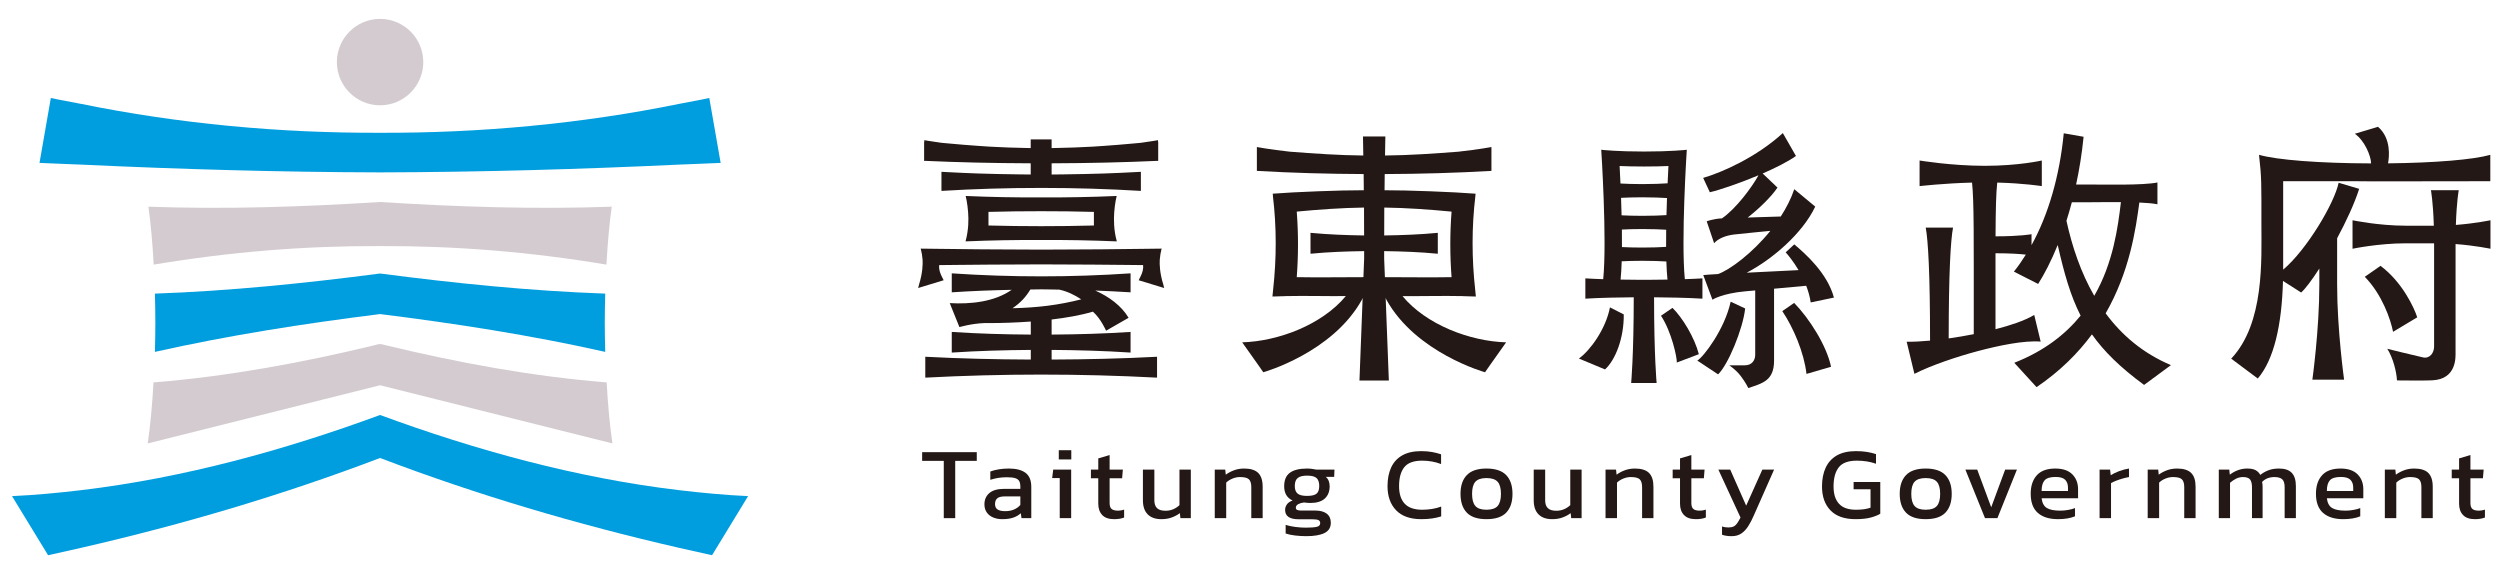
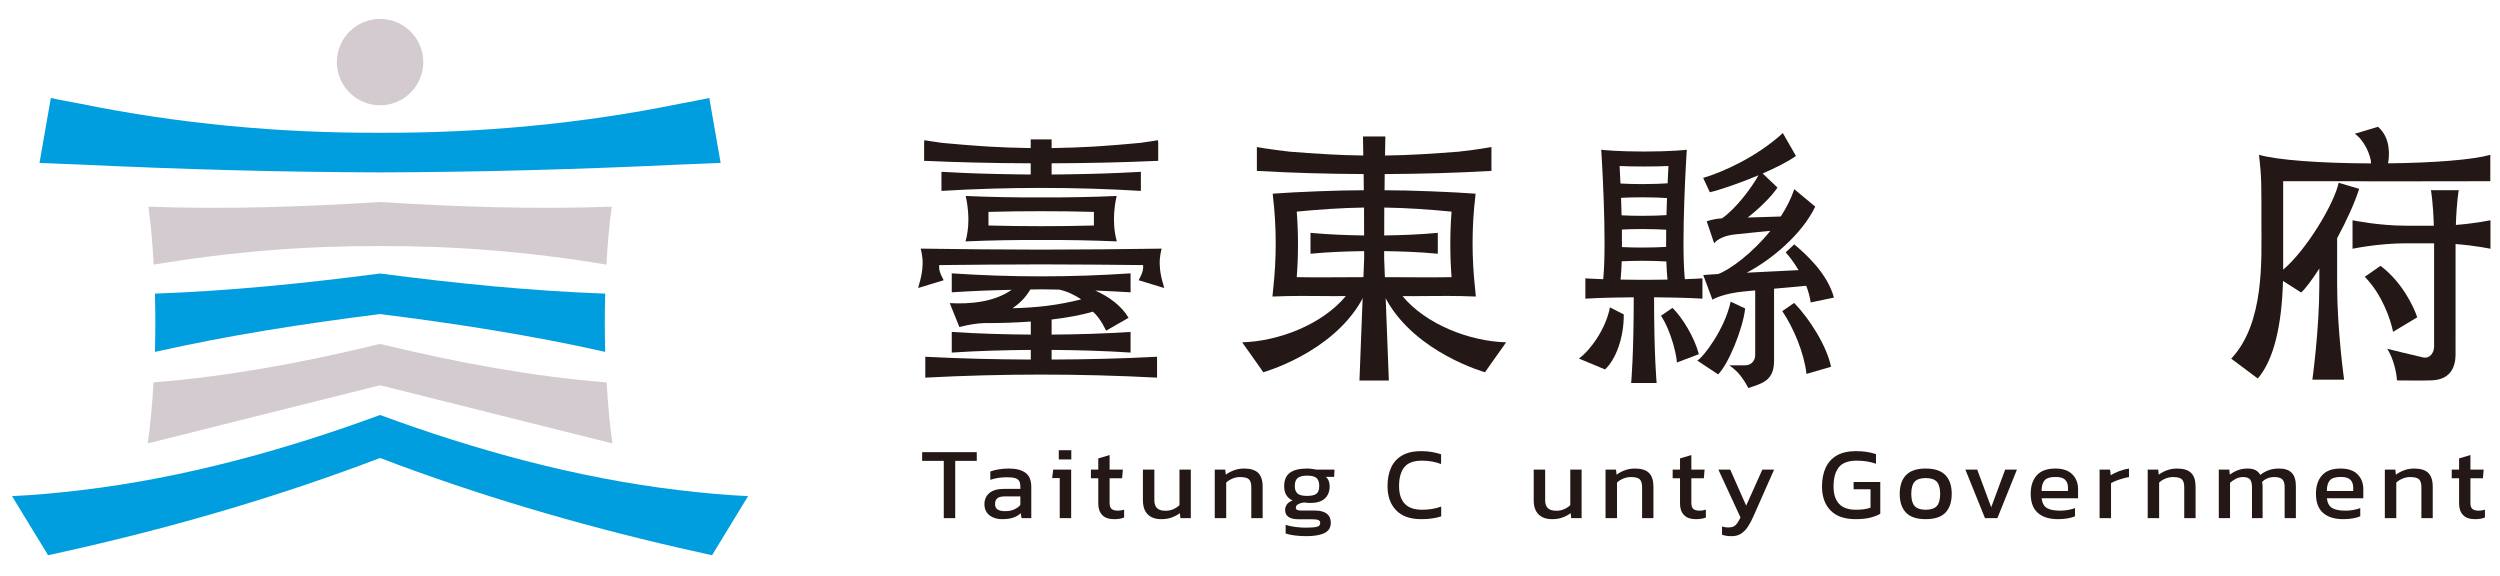
<svg xmlns="http://www.w3.org/2000/svg" version="1.1" id="圖層_1" x="0px" y="0px" width="1172px" height="270px" viewBox="0 0 1172 270" enable-background="new 0 0 1172 270" xml:space="preserve">
  <g>
    <path fill="#251614" d="M346.422,263.261h-0.02C346.413,263.261,346.413,263.261,346.422,263.261L346.422,263.261z" />
    <path fill="#D3CBD0" d="M178.173,180.606l108.937,27.274c-1.193-8.009-2.11-17.813-2.711-28.61   c-34.903-2.797-69.786-9.241-103.839-17.489c-1.136-0.315-1.756-0.486-2.387-0.496c-0.629,0.01-1.25,0.181-2.376,0.496   c-34.053,8.248-68.946,14.692-103.839,17.489c-0.61,10.797-1.518,20.602-2.711,28.61L178.173,180.606z" />
    <path fill="#009EDE" d="M38.317,77.179c46.31,2.178,93.088,3.504,139.856,3.638c46.769-0.134,93.556-1.46,139.867-3.638   c0.182,0,0.364-0.009,0.553-0.019c6.397-0.306,12.87-0.468,19.247-0.792c0-0.01-5.327-30.444-5.327-30.444   c-4.593,1.041-9.289,1.786-13.92,2.731c-0.189,0.038-0.372,0.066-0.553,0.104c-45.555,9.27-92.707,13.642-139.867,13.49   c-47.149,0.152-94.301-4.22-139.856-13.49c-0.182-0.038-0.372-0.066-0.554-0.104c-4.631-0.945-9.327-1.69-13.929-2.731   c0,0-5.317,30.435-5.317,30.444c6.376,0.324,12.849,0.486,19.246,0.792C37.945,77.17,38.135,77.179,38.317,77.179z" />
    <path fill="#009EDE" d="M178.173,128.216c-35.017,4.573-70.196,8.172-105.546,9.432c0.115,4.469,0.2,8.993,0.2,13.68   c0,4.669-0.085,9.184-0.2,13.633c35.017-7.857,70.196-13.298,105.546-17.728c35.352,4.43,70.54,9.87,105.557,17.728   c-0.115-4.449-0.211-8.964-0.211-13.633c0-4.687,0.096-9.211,0.211-13.68C248.379,136.388,213.199,132.789,178.173,128.216z" />
    <path fill="#D3CBD0" d="M286.785,96.894c-36.314,1.327-72.497,0.076-108.611-2.196c-36.115,2.272-72.287,3.522-108.602,2.196   c1.088,7.771,1.919,16.973,2.482,27.16c36.248-6.062,71.189-8.821,106.119-8.697c34.941-0.124,69.881,2.635,106.13,8.697   C284.856,113.867,285.697,104.664,286.785,96.894z" />
    <path fill="#009EDE" d="M350.709,232.578c-10.711-0.478-21.423-1.499-32.116-2.759c-0.189-0.019-0.372-0.048-0.553-0.066   c-47.733-5.699-95.065-18.712-139.867-35.208c-44.792,16.496-92.124,29.509-139.856,35.208c-0.182,0.019-0.372,0.048-0.554,0.066   c-10.692,1.26-21.404,2.281-32.125,2.759l16.908,27.715c5.068-1.146,10.157-2.245,15.217-3.408   c0.182-0.039,0.372-0.078,0.554-0.124c47.646-10.96,93.985-24.612,139.856-42.054c45.882,17.441,92.22,31.094,139.867,42.054   c0.182,0.046,0.364,0.085,0.553,0.124c5.051,1.163,10.148,2.263,15.218,3.408L350.709,232.578z" />
    <path fill="#D3CBD0" d="M178.173,49.361c11.169,0,20.259-9.089,20.259-20.258c0-11.16-9.089-20.248-20.259-20.248   c-11.16,0-20.248,9.088-20.248,20.248C157.925,40.272,167.014,49.361,178.173,49.361z" />
    <g>
      <g>
        <path fill="#231815" d="M433.314,75.404v0.057l0.411-0.048c15.484,0.697,31.666,1.079,49.471,1.146v5.251     c-1.986-0.01-3.857-0.048-5.776-0.067c-3.303-0.038-6.521-0.086-9.652-0.163c-3.036-0.066-6.014-0.143-8.917-0.238     c-4.793-0.162-9.413-0.363-13.89-0.611c-1.184-0.067-2.415-0.114-3.58-0.182l-0.029-0.01v8.955h0.029     c15.245-0.926,30.797-1.394,46.233-1.394c0.325,0,0.65,0,0.965,0c15.446,0,30.997,0.468,46.234,1.394h0.028V80.54l-0.028,0.01     c-1.165,0.067-2.387,0.114-3.571,0.182c-4.486,0.248-9.097,0.449-13.899,0.611c-2.902,0.096-5.881,0.172-8.907,0.238     c-3.141,0.077-6.357,0.125-9.652,0.163c-1.927,0.02-3.799,0.058-5.784,0.067v-5.251c17.813-0.066,33.995-0.449,49.47-1.146     l0.382,0.039l0.028,0.009v-0.057c0.02,0,0.038,0,0.058,0h0.028v-8.936h-0.038c-0.01,0-0.028,0-0.038,0.01h-0.01v-0.773     l-0.028,0.009c-0.028,0-2.988,0.554-8.077,1.241c-1.154,0.115-2.233,0.2-3.369,0.306c-4.85,0.458-9.538,0.831-14.101,1.146     c-1.718,0.114-3.456,0.248-5.136,0.343c-5.853,0.335-11.484,0.526-16.983,0.621c-0.716,0.01-1.471,0.039-2.187,0.048v-4.057     h-9.804v4.057c-0.716-0.009-1.461-0.038-2.186-0.048c-5.499-0.095-11.132-0.286-16.975-0.621     c-1.679-0.095-3.417-0.229-5.126-0.343c-4.591-0.314-9.307-0.697-14.186-1.155c-1.107-0.104-2.167-0.181-3.293-0.296     c-5.098-0.688-8.048-1.241-8.076-1.241l-0.039-0.009v0.773c-0.019,0-0.028-0.01-0.047-0.01h-0.038v8.936h0.038     C433.286,75.404,433.296,75.404,433.314,75.404z" />
        <path fill="#231815" d="M452.685,112.979c0,0.019,0,0.181,0,0.181c11.8-0.505,23.608-0.707,35.418-0.659     c11.799-0.048,23.608,0.153,35.418,0.659c0,0,0-0.162,0-0.181c-0.716-2.559-1.061-5.088-1.213-7.447     c-0.144-2.215-0.086-4.171,0.038-6.015c0.325-4.438,1.107-7.484,1.146-7.646c-11.78,0.525-23.59,0.725-35.389,0.687     c-11.81,0.038-23.6-0.162-35.398-0.687c0.037,0.162,0.821,3.208,1.146,7.646c0.144,1.843,0.181,3.8,0.048,6.015     C453.735,107.891,453.392,110.421,452.685,112.979z M463.397,99.337c8.238-0.22,16.468-0.344,24.706-0.325     c8.229-0.02,16.458,0.104,24.716,0.325v6.377c-8.258,0.219-16.486,0.325-24.716,0.325c-8.238,0-16.468-0.105-24.706-0.325V99.337     z" />
        <path fill="#231815" d="M545.544,134.144c-0.048-0.209-0.085-0.439-0.161-0.678c-1.738-5.499-1.805-9.661-1.69-11.646     c0.152-1.842,0.41-3.438,0.773-4.86c0.019-0.058,0.085-0.334,0.085-0.334l0.039-0.152l-0.058,0.086v-0.01h-0.039     c-2.511,0.048-5.06,0.057-7.57,0.096c-13.709,0.2-27.532,0.314-41.365,0.343c-2.492,0.01-4.974,0.029-7.456,0.029     s-4.974-0.019-7.457-0.029c-13.833-0.029-27.666-0.143-41.365-0.343c-2.52-0.039-5.069-0.048-7.58-0.096h-0.038l0,0l-0.057-0.076     l0.037,0.152c0.01,0.02,0.076,0.276,0.087,0.334c0.372,1.422,0.629,3.018,0.782,4.86c0.116,1.985,0.039,6.147-1.689,11.646     c-0.076,0.239-0.125,0.468-0.162,0.678c-0.059,0.258-0.105,0.525-0.22,0.821l-0.02,0.058l11.942-3.646l0.028-0.01l-0.009-0.028     c-0.01-0.01-0.429-0.869-0.697-1.365c-0.773-1.452-1.652-3.609-1.374-5.699c2.758-0.038,5.555-0.048,8.323-0.086     c10.311-0.115,20.668-0.191,31.027-0.21c2.74-0.01,5.488-0.038,8.229-0.038c0.143,0,0.277,0,0.419,0     c2.731,0,5.481,0.028,8.221,0.038c10.367,0.019,20.725,0.096,31.026,0.21c2.778,0.038,5.575,0.048,8.334,0.086     c0.21,1.661-0.267,3.627-1.384,5.699c-0.267,0.497-0.688,1.355-0.688,1.365l-0.02,0.028l10.349,3.16l1.633,0.497l-0.029-0.058     C545.649,134.669,545.592,134.401,545.544,134.144z" />
        <path fill="#231815" d="M493,164.034c12.334,0.104,24.687,0.43,37.012,1.25v-9.68c-12.326,0.821-24.678,1.165-37.012,1.25v-7.064     c6.807-0.83,13.48-1.938,19.351-3.693c3.761,3.313,6.176,8.936,6.176,8.936l10.559-6.054c-3.37-5.65-9.165-9.909-15.646-12.772     c5.537,0.229,11.064,0.468,16.573,0.83v-8.896c-13.968,0.945-27.934,1.412-41.91,1.412c-13.985,0-27.953-0.467-41.918-1.412     v8.896c9.346-0.63,18.71-0.974,28.076-1.174c-7.981,5.633-19.16,6.807-29.021,6.234l0.095,0.229l0.526,1.327l3.914,9.689     c0.02,0,5.594-1.68,11.866-1.899c0.668,0,1.231,0.019,1.9,0.019c6.177,0,12.917-0.238,19.694-0.726v6.119     c-12.353-0.085-24.716-0.429-37.049-1.25v9.68c12.333-0.82,24.696-1.146,37.049-1.25v4.525     c-16.487-0.067-32.993-0.448-49.46-1.317v9.794c18.1-0.954,36.2-1.432,54.33-1.432c18.119,0,36.219,0.478,54.32,1.432v-9.794     c-16.469,0.869-32.955,1.25-49.423,1.317V164.034z M474.661,144.502c3.847-2.626,6.196-5.222,8.372-8.783     c1.69-0.019,3.389-0.076,5.07-0.076c2.883,0,5.766,0.105,8.649,0.143l0.02,0.039c3.694,0.812,7.026,2.481,10.119,4.506     C496.227,143.031,486.527,144.215,474.661,144.502z" />
      </g>
      <g>
        <path fill="#231815" d="M657.487,138.813c9.385,0.086,18.749-0.2,28.134,0v0.02c2.081,0,4.802,0.2,6.262,0.181     c-0.124-1.107-0.209-2.195-0.324-3.322c-1.613-14.53-1.642-29.25,0.096-43.752h-0.02c0.039-0.401,0.087-0.831,0.124-1.136     c-10.31-0.821-32.104-1.652-42.357-1.614h-0.325c0-1.69,0.02-4.477,0.077-7.589c16.668-0.076,33.365-0.524,50.034-1.489V68.931     c-0.02,0-1.471,0.277-4.115,0.687c-2.673,0.42-6.521,0.945-11.322,1.49c-11.466,0.869-22.95,1.7-34.454,1.794     c0.086-4.897,0.163-8.916,0.163-8.916l-0.02,0.019c0,0,0,0,0-0.019h-10.473c0.02,2.988,0.105,5.957,0.145,8.916     c-11.505-0.095-22.989-0.926-34.455-1.794c-9.604-1.069-15.437-2.177-15.437-2.177V80.11c16.668,0.965,33.356,1.413,50.053,1.489     c0.058,3.112,0.076,5.899,0.076,7.589h-0.344c-10.253-0.038-32.048,0.793-42.358,1.614c0.039,0.305,0.078,0.735,0.125,1.136     h-0.028c1.736,14.501,1.718,29.222,0.105,43.752c-0.124,1.127-0.202,2.215-0.326,3.322c1.461,0.02,4.183-0.181,6.263-0.181v-0.02     c9.385-0.2,18.75,0.086,28.134,0c-11.17,13.44-31.627,21.174-48.583,21.68l7.857,11.094l2.034,2.93     c0,0,32.429-9.04,46.252-34.042c0.163-0.449,0.324-0.831,0.324-0.831l-1.488,38.769c0,0,3.322,0,6.674,0h0.429     c3.352,0,6.673,0,6.673,0l-1.489-38.769c0,0,0.144,0.439,0.325,0.831c13.823,25.002,46.253,34.042,46.253,34.042l2.034-2.93     l7.855-11.094C689.115,159.986,668.647,152.253,657.487,138.813z M639.512,121.199l-0.344,8.734     c-10.416-0.019-20.85,0.201-31.256,0c0.783-10.234,0.783-20.496,0-30.73c10.491-0.993,21.003-1.756,31.542-1.9     c0.058,4.363,0.038,8.716,0.038,13.079c-8.372-0.124-16.735-0.429-25.126-1.231v9.804c8.391-0.821,16.772-1.107,25.146-1.231     C639.492,118.879,639.53,120.044,639.512,121.199z M649.239,129.934l-0.344-8.734c-0.02-1.155,0.02-2.32,0-3.476     c8.372,0.124,16.754,0.411,25.146,1.231v-9.804c-8.392,0.802-16.754,1.107-25.126,1.231c0-4.363-0.02-8.716,0.037-13.079     c10.54,0.144,21.051,0.907,31.542,1.9c-0.782,10.234-0.782,20.497,0,30.73C670.08,130.134,659.654,129.915,649.239,129.934z" />
      </g>
      <g>
        <path fill="#231815" d="M798.098,140.015v-9.518c-2.481,0.162-5.335,0.286-8.247,0.372c-1.813-18.214,0.868-59.886,0.916-60.659     l0,0l0,0c0-0.01,0.01-0.038,0.01-0.038h-0.02l-0.085,0.048c-0.516,0.058-7.352,0.821-19.953,0.821     c-12.505,0-19.313-0.745-19.934-0.821l-0.124-0.048c0,0,2.76,42.32,0.927,60.707c-2.949-0.096-5.853-0.22-8.372-0.382v9.518     c6.979-0.448,16.878-0.602,22.683-0.649c-0.011,27.543-1.213,40.191-1.213,40.191h5.289h1.365h5.288     c0,0-1.202-12.648-1.202-40.191C781.229,139.413,791.121,139.566,798.098,140.015z M770.719,78.058c0.019,0,0.038,0,0.048,0l0,0     c4.572,0,8.372-0.096,11.399-0.229c-0.124,2.32-0.259,5.08-0.392,8.105c-2.816,0.191-6.73,0.363-11.847,0.372     c-4.192-0.009-7.601-0.124-10.254-0.276c-0.134-3.083-0.276-5.843-0.4-8.201c3.025,0.134,6.825,0.229,11.398,0.229l0,0     C770.69,78.058,770.7,78.058,770.719,78.058z M769.928,101.18c-3.916,0-7.151-0.104-9.729-0.239     c-0.066-2.797-0.152-5.537-0.247-8.191c2.605-0.143,5.937-0.257,9.977-0.257c4.944,0,8.763,0.172,11.56,0.353     c-0.096,2.597-0.182,5.279-0.248,8C778.462,101.027,774.719,101.18,769.928,101.18z M760.342,107.614     c2.55-0.134,5.729-0.239,9.586-0.239c4.706,0,8.41,0.153,11.178,0.325c-0.038,2.73-0.057,5.422-0.038,8.038     c-2.758,0.172-6.453,0.325-11.14,0.325c-3.839,0-6.998-0.105-9.558-0.229C760.389,113.16,760.38,110.402,760.342,107.614z      M760.256,122.497c2.568-0.134,5.775-0.238,9.672-0.238c4.763,0,8.486,0.152,11.264,0.324c0.096,3.169,0.267,6.033,0.516,8.486     c-6.139,0.106-11.046,0.106-11.046,0.106s-4.839,0-10.93-0.106C759.979,128.597,760.151,125.695,760.256,122.497z" />
        <path fill="#231815" d="M740.18,168.082l12.248,5.107c4.926-4.43,8.954-14.912,8.782-25.795l-6.462-3.294     C752.763,154.363,745.392,164.396,740.18,168.082z" />
        <path fill="#231815" d="M784.057,144.33l-5.386,3.686c4.993,7.541,7.542,19.617,7.428,21.938l10.32-3.914     C794.375,158.105,788.646,148.808,784.057,144.33z" />
        <path fill="#231815" d="M841.153,114.563l-4.028,3.743c1.203,1.308,3.656,4.295,6.034,8.324     c-1.938,0.096-14.234,0.716-24.325,1.213c11.933-6.196,26.167-18.358,32.143-30.989l-9.823-8.162     c-1.498,4.458-3.723,8.764-6.328,12.802c-2.444,0.076-9.203,0.286-15.505,0.486c5.299-4.142,11.074-9.728,13.967-14.042     l-6.95-6.607c6.034-2.625,11.771-5.499,15.609-8.21l-6.158-10.739c-12.268,11.246-28.276,18.368-37.346,21.021l3.131,6.72     c4.22-0.945,13.661-4.105,22.816-7.961c-3.15,5.737-10.692,15.828-17.146,20.21c-3.914,0.162-7.141,1.365-7.141,1.365     l3.475,10.281c1.891-2.195,5.441-3.627,9.375-4.085c3.59-0.411,15.026-1.518,16.992-1.709     c-8.524,10.54-18.969,18.263-24.534,20.258c-0.028,0-0.066,0-0.095,0c-2.349,0.058-6.826,0.478-6.826,0.478l4.305,11.542     c0,0,4.421-2.95,15.504-3.942c1.413-0.124,2.94-0.258,4.545-0.401c0,1.078,0,27.724,0,30.167c0,2.501-1.48,4.936-4.879,4.936     c-3.408,0-7.313,0-7.313,0s2.998,1.871,5.385,4.983c2.377,3.121,3.57,5.671,3.57,5.671c6.635-2.206,12.076-3.456,12.076-12.812     c0-8.382,0-29.451,0-33.757c6.434-0.583,12.449-1.136,15.064-1.375c0.955,2.454,1.718,5.079,2.109,7.808l10.894-2.271     C856.686,128.111,846.48,119.041,841.153,114.563z" />
        <path fill="#231815" d="M811.33,141.438c-2.778,12.926-12.812,26.023-15.647,27.608l9.758,6.454     c4.64-4.411,11.618-21.137,12.696-30.884L811.33,141.438z" />
        <path fill="#231815" d="M835.54,145.857c5.27,7.828,10.206,19.503,11.342,29.433l11.504-3.352     c-1.986-9.746-10.092-22.567-17.289-29.938L835.54,145.857z" />
-         <path fill="#231815" d="M987.131,146.898c11.264-19.619,14.1-39.361,15.789-51.953c3.484,0.153,6.539,0.411,8.487,0.821V85.542     c-6.53,1.404-25.499,0.964-31.476,0.964c-2.76,0-5.002,0-6.653,0c1.489-6.883,2.711-14.338,3.513-22.387l-9.299-1.632     c-1.938,19.905-7.149,38.024-15.111,52.429v-5.126c0,0-5.041,1.003-16.869,1.003c0.066-13.146,0.258-20.134,0.792-25.204     c12.659,0.335,20.897,1.662,20.897,1.662v-12.01c0,0-10.797,2.492-26.645,2.492c-15.856,0-30.653-2.492-30.653-2.492v12.01     c0,0,11.226-1.308,24.592-1.651c0.955,9.136,0.802,24.468,0.802,71.054c-3.59,0.717-7.637,1.413-11.752,1.996     c0.02-30.883,0.916-46.005,2.043-51.962h-12.812c1.127,6.005,2.033,21.308,2.033,52.725v0.269     c-3.999,0.372-7.78,0.581-10.958,0.524l3.627,15.055c7.666-3.934,20.172-8.143,29.785-10.682c9.623-2.54,21.432-5.07,29.403-4.44     l-3.017-12.487c-4.582,2.723-11.304,4.927-18.157,6.684c0-14.864-0.02-26.444,0-35.608c7.025,0,11.618,0.353,14.224,0.639     c-1.766,2.816-3.608,5.518-5.604,7.971l11.37,5.776c2.788-4.383,6.034-10.512,9.175-18.253     c3.017,13.26,5.967,23.752,10.74,33.108c-7.121,8.763-17.06,16.592-31.103,22.109l10.443,11.418     c11.084-7.522,19.504-16.001,25.967-24.745c5.623,7.99,13.261,15.494,24.439,23.704l12.602-9.279     C1004.572,165.619,994.633,157.056,987.131,146.898z M968.753,103.499c0.878-2.758,1.728-5.651,2.529-8.687     c1.48,0,4.507,0,8.649,0c2.798,0,8.458-0.096,14.349-0.057c-1.384,11.78-3.617,28.515-12.496,43.933     C975.465,127.739,971.389,115.537,968.753,103.499z" />
        <path fill="#231815" d="M1095.646,111.69c4.258-7.924,8.162-16.314,10.331-23.16l-9.625-2.845     c-1.965,9.537-14.92,31.37-26.004,40.726c0-0.153,0-0.296,0-0.448c0-21.231,0-36.717,0-41.013c7.008,0,21.193,0,33.804,0     c3.647,0.058,6.825,0.076,9.088,0.076c25.882,0,54.216-0.076,54.216-0.076v-9.145h-0.009l0.009-3.218     c-7.999,2.263-25.862,3.752-47.942,3.991c0.543-2.912,1.575-11.79-4.726-17.136l-10.855,3.275     c4.469,3.026,7.6,10.319,7.629,13.89c-24.182-0.066-43.981-1.594-52.535-4.019l0,0l0,0c1.25,10.855,1.117,13.662,1.117,32.201     c0,16.946,1.526,46.74-14.157,63.352l12.458,9.317c7.579-8.859,11.264-24.984,11.818-45.757l8.516,5.432     c1.966-1.728,5.069-5.88,8.525-11.236c0,2.167,0,4.64,0,7.514c0,21.202-3.265,44.572-3.265,44.572h14.874     c0,0-3.267-23.37-3.267-44.572C1095.646,115.423,1095.646,112.244,1095.646,111.69z" />
        <path fill="#231815" d="M1151.168,155.032c0-5.585,0-20.707,0-40.593c0-0.009,0-0.019,0-0.028     c9.231,0.697,16.363,2.205,16.363,2.205v-13.365c0,0-7.054,1.489-16.22,2.195c0.373-11.351,1.356-16.286,1.356-16.286h-13.051     c0,0,1.002,5.041,1.365,16.649c-0.896,0-2.453,0-4.908,0c-0.342,0-0.638,0-1.01,0c-1.873,0-4.182,0-7.057,0     c-13.077,0-25.135-2.558-25.135-2.558v13.365c0,0,12.058-2.558,25.135-2.558c2.875,0,5.184,0,7.057,0c0.372,0,0.668,0,1.01,0     c2.57,0,4.164,0,5.033,0c0,0.133,0,0.248,0,0.381c0,17.967,0,32.048,0,38.73c0,2.721,0,4.249,0,4.249c0,2.597,0,2.453,0,5.106     c0,2.654-1.834,5.729-5.175,5.031c-3.083-0.648-16.783-4.047-16.783-4.047c2.75,4.247,4.364,10.882,4.554,14.834     c7.036,0.096,13.566,0.105,16.696-0.057c11.333-0.601,10.769-10.873,10.769-13.155s0-5.871,0-7.713     C1151.168,157.419,1151.168,156.56,1151.168,155.032z" />
        <path fill="#231815" d="M1133.202,148.76c-1.404-4.392-6.94-16.478-17.222-24.134l-7.371,5.136     c8.058,8.22,12.114,19.904,13.262,25.795L1133.202,148.76z" />
      </g>
    </g>
    <g>
      <polygon fill="#231815" points="432.304,216.053 442.441,216.053 442.441,242.908 447.807,242.908 447.807,216.053     457.907,216.053 457.907,211.977 432.304,211.977   " />
      <path fill="#231815" d="M472.971,219.652c-1.737,0-3.36,0.134-4.868,0.392c-1.518,0.258-2.797,0.592-3.848,1.003v3.895    c2.396-0.803,4.974-1.203,7.733-1.203c1.737,0,3.064,0.144,3.961,0.43c0.908,0.296,1.529,0.754,1.872,1.394    c0.344,0.64,0.515,1.509,0.515,2.598v1.011h-7.483c-3.18,0-5.537,0.659-7.064,1.995c-1.528,1.327-2.292,3.074-2.292,5.252    c0,1.536,0.383,2.824,1.137,3.865c0.753,1.041,1.766,1.824,3.026,2.33c1.271,0.516,2.635,0.773,4.115,0.773    c2.1,0,3.848-0.24,5.241-0.726c1.394-0.478,2.568-1.165,3.522-2.063l0.344,2.311h4.583v-14.654c0-3.046-0.898-5.231-2.683-6.578    C478.986,220.33,476.389,219.652,472.971,219.652z M478.336,236.702c-0.753,0.908-1.727,1.613-2.93,2.139    c-1.193,0.535-2.597,0.792-4.21,0.792c-1.508,0-2.672-0.248-3.493-0.764c-0.821-0.516-1.232-1.364-1.232-2.548    c0-1.213,0.354-2.119,1.061-2.712c0.706-0.592,1.851-0.888,3.427-0.888h7.379V236.702z" />
      <rect x="496.361" y="211.061" fill="#231815" width="5.861" height="4.324" />
      <polygon fill="#231815" points="493.258,224.12 496.8,224.12 496.8,242.908 502.165,242.908 502.165,220.14 493.745,220.14   " />
      <path fill="#231815" d="M521.125,238.602c-0.621-0.524-0.936-1.44-0.936-2.758v-11.629h5.861l0.343-4.075h-6.205v-6.816    l-5.318,1.575v5.241h-3.446v4.075h3.446v11.914c0,2.244,0.621,4.01,1.852,5.31c1.222,1.298,3.094,1.947,5.585,1.947    c1.833,0,3.399-0.258,4.678-0.773v-3.695c-0.983,0.324-1.918,0.477-2.807,0.477C522.767,239.394,521.744,239.137,521.125,238.602z    " />
      <path fill="#231815" d="M552.933,236.808c-0.821,0.803-1.794,1.432-2.902,1.919c-1.116,0.478-2.339,0.715-3.646,0.715    c-1.776,0-3.084-0.4-3.943-1.202c-0.85-0.792-1.279-2.043-1.279-3.742V220.14h-5.366v14.357c0,2.911,0.745,5.127,2.244,6.626    c1.488,1.509,3.627,2.263,6.425,2.263c1.833,0,3.475-0.277,4.917-0.821c1.451-0.545,2.701-1.213,3.742-2.015l0.249,2.358h4.878    V220.14h-5.318V236.808z" />
      <path fill="#231815" d="M583.263,219.652c-1.776,0-3.389,0.287-4.85,0.85c-1.46,0.554-2.721,1.241-3.771,2.034l-0.249-2.396    h-4.917v22.769h5.366v-16.669c0.783-0.773,1.766-1.394,2.931-1.871c1.165-0.486,2.348-0.726,3.561-0.726    c2.042,0,3.428,0.354,4.162,1.061c0.745,0.696,1.108,1.938,1.108,3.694v14.511h5.327v-14.749c0-2.912-0.697-5.061-2.071-6.436    C588.476,220.35,586.28,219.652,583.263,219.652z" />
      <path fill="#231815" d="M615.119,219.824c-0.82-0.115-1.613-0.172-2.367-0.172c-3.58,0-6.263,0.659-8.048,1.976    c-1.795,1.309-2.682,3.428-2.682,6.339c0,1.566,0.313,2.912,0.954,4.039c0.64,1.117,1.633,1.995,2.979,2.635    c-1.213,0.42-2.101,1.031-2.654,1.823c-0.563,0.802-0.84,1.671-0.84,2.597c0,2.911,2.119,4.373,6.349,4.373h6.31    c1.471,0,2.473,0.133,2.999,0.409c0.524,0.268,0.791,0.745,0.791,1.413c0,0.897-0.543,1.47-1.632,1.729    c-1.079,0.257-2.797,0.381-5.165,0.381c-1.547,0-3.169-0.104-4.868-0.333c-1.709-0.221-3.227-0.545-4.535-0.965v4.037    c1.213,0.421,2.692,0.726,4.43,0.937c1.737,0.209,3.484,0.313,5.222,0.313c3.704,0,6.559-0.485,8.545-1.459    c1.976-0.984,2.979-2.587,2.979-4.832c0-1.86-0.64-3.273-1.9-4.247c-1.26-0.974-3.056-1.47-5.394-1.47h-6.549    c-0.917,0-1.574-0.106-1.967-0.315c-0.392-0.2-0.592-0.545-0.592-1.031c0-0.697,0.4-1.26,1.185-1.68    c0.791-0.411,1.67-0.669,2.663-0.765c0.515,0.067,1.002,0.115,1.45,0.163c0.44,0.057,0.927,0.076,1.451,0.076    c3.046,0,5.337-0.696,6.846-2.091c1.508-1.394,2.263-3.303,2.263-5.738c0-0.896-0.153-1.728-0.439-2.501    c-0.296-0.763-0.765-1.403-1.385-1.918h3.943l0.143-3.408h-8.563C616.58,220.044,615.932,219.939,615.119,219.824z     M618.461,227.824c0,1.699-0.419,2.893-1.251,3.599c-0.84,0.707-2.319,1.06-4.458,1.06c-2.101,0-3.589-0.372-4.458-1.107    c-0.868-0.734-1.299-1.918-1.299-3.551c0-1.766,0.459-3.007,1.375-3.742c0.917-0.744,2.378-1.107,4.382-1.107    c2.139,0,3.618,0.383,4.458,1.146C618.042,224.894,618.461,226.125,618.461,227.824z" />
      <path fill="#231815" d="M666.767,238.965c-3.714,0-6.453-0.936-8.22-2.807c-1.775-1.88-2.663-4.621-2.663-8.239    c0-3.875,0.812-6.834,2.435-8.887c1.632-2.043,4.41-3.075,8.354-3.075c1.631,0,3.207,0.134,4.696,0.412    c1.499,0.267,2.901,0.667,4.21,1.174v-4.563c-1.309-0.449-2.73-0.802-4.258-1.079c-1.527-0.267-3.208-0.41-5.05-0.41    c-3.608,0-6.578,0.668-8.907,1.995c-2.329,1.326-4.066,3.217-5.192,5.671c-1.137,2.443-1.701,5.365-1.701,8.763    c0,4.735,1.337,8.498,4.011,11.285c2.673,2.787,6.625,4.182,11.848,4.182c1.832,0,3.513-0.116,5.04-0.336    c1.527-0.229,2.949-0.542,4.259-0.963v-4.61c-1.348,0.515-2.779,0.887-4.307,1.125    C669.793,238.841,668.274,238.965,666.767,238.965z" />
-       <path fill="#231815" d="M696.848,219.652c-4.172,0-7.236,1.03-9.202,3.084c-1.977,2.043-2.96,4.974-2.96,8.782    c0,3.81,0.983,6.74,2.932,8.792c1.955,2.054,5.03,3.075,9.23,3.075c4.238,0,7.332-1.021,9.279-3.075    c1.957-2.052,2.932-4.982,2.932-8.792c0-3.809-0.984-6.739-2.951-8.782C704.133,220.683,701.049,219.652,696.848,219.652z     M702.089,237.208c-1.031,1.175-2.777,1.757-5.241,1.757c-2.434,0-4.162-0.582-5.193-1.757c-1.031-1.164-1.546-3.063-1.546-5.689    c0-2.625,0.515-4.515,1.546-5.661c1.031-1.154,2.76-1.737,5.193-1.737c2.464,0,4.21,0.583,5.241,1.737    c1.04,1.146,1.556,3.036,1.556,5.661C703.645,234.145,703.129,236.044,702.089,237.208z" />
      <path fill="#231815" d="M736.142,236.808c-0.821,0.803-1.796,1.432-2.912,1.919c-1.107,0.478-2.329,0.715-3.638,0.715    c-1.774,0-3.092-0.4-3.941-1.202c-0.851-0.792-1.28-2.043-1.28-3.742V220.14h-5.365v14.357c0,2.911,0.745,5.127,2.244,6.626    c1.489,1.509,3.627,2.263,6.425,2.263c1.833,0,3.476-0.277,4.917-0.821c1.45-0.545,2.691-1.213,3.741-2.015l0.248,2.358h4.878    V220.14h-5.316V236.808z" />
      <path fill="#231815" d="M766.462,219.652c-1.767,0-3.39,0.287-4.841,0.85c-1.461,0.554-2.721,1.241-3.771,2.034l-0.248-2.396    h-4.926v22.769h5.375v-16.669c0.783-0.773,1.757-1.394,2.922-1.871c1.174-0.486,2.357-0.726,3.579-0.726    c2.033,0,3.418,0.354,4.153,1.061c0.734,0.696,1.107,1.938,1.107,3.694v14.511h5.317v-14.749c0-2.912-0.688-5.061-2.063-6.436    C771.683,220.35,769.487,219.652,766.462,219.652z" />
      <path fill="#231815" d="M793.841,238.602c-0.621-0.524-0.936-1.44-0.936-2.758v-11.629h5.861l0.344-4.075h-6.205v-6.816    l-5.317,1.575v5.241h-3.446v4.075h3.446v11.914c0,2.244,0.621,4.01,1.852,5.31c1.222,1.298,3.094,1.947,5.586,1.947    c1.832,0,3.397-0.258,4.678-0.773v-3.695c-0.984,0.324-1.92,0.477-2.808,0.477C795.482,239.394,794.461,239.137,793.841,238.602z" />
      <path fill="#231815" d="M818.605,237.046l-7.484-16.906h-5.558l10.388,22.473c-0.554,1.089-1.079,1.976-1.547,2.672    c-0.478,0.678-1.031,1.193-1.652,1.509c-0.63,0.316-1.45,0.478-2.463,0.478c-0.496,0-0.982-0.028-1.45-0.096    c-0.478-0.065-0.993-0.189-1.557-0.382v3.886c1.251,0.459,2.759,0.677,4.535,0.677c1.767,0,3.274-0.418,4.506-1.25    c1.231-0.83,2.311-1.975,3.246-3.428c0.935-1.459,1.813-3.148,2.634-5.067l9.499-21.471h-5.508L818.605,237.046z" />
      <path fill="#231815" d="M868.973,229.361h7.933v8.64c-1.747,0.649-4.019,0.964-6.845,0.964c-3.58,0-6.225-0.926-7.923-2.788    c-1.71-1.851-2.568-4.562-2.568-8.113c0-3.905,0.811-6.902,2.444-8.983c1.622-2.082,4.447-3.123,8.486-3.123    c3.284,0,6.271,0.479,8.964,1.442v-4.515c-1.347-0.449-2.788-0.793-4.306-1.032c-1.527-0.238-3.227-0.362-5.098-0.362    c-3.609,0-6.587,0.678-8.936,2.014c-2.349,1.355-4.096,3.266-5.25,5.748c-1.146,2.481-1.719,5.413-1.719,8.812    c0,4.706,1.317,8.438,3.961,11.188c2.646,2.759,6.578,4.134,11.79,4.134c2.922,0,5.327-0.269,7.218-0.793    c1.89-0.525,3.341-1.117,4.353-1.756v-14.884h-12.505V229.361z" />
      <path fill="#231815" d="M902.747,219.652c-4.161,0-7.235,1.03-9.202,3.084c-1.967,2.043-2.959,4.974-2.959,8.782    c0,3.81,0.983,6.74,2.93,8.792c1.958,2.054,5.032,3.075,9.231,3.075c4.24,0,7.333-1.021,9.279-3.075    c1.958-2.052,2.941-4.982,2.941-8.792c0-3.809-0.992-6.739-2.96-8.782C910.041,220.683,906.948,219.652,902.747,219.652z     M907.989,237.208c-1.031,1.175-2.779,1.757-5.242,1.757c-2.424,0-4.151-0.582-5.192-1.757c-1.031-1.164-1.546-3.063-1.546-5.689    c0-2.625,0.515-4.515,1.546-5.661c1.041-1.154,2.769-1.737,5.192-1.737c2.463,0,4.211,0.583,5.242,1.737    c1.041,1.146,1.556,3.036,1.556,5.661C909.545,234.145,909.03,236.044,907.989,237.208z" />
      <polygon fill="#231815" points="933.479,237.811 926.92,220.14 921.364,220.14 930.567,242.908 936.381,242.908 945.536,220.14     940.019,220.14   " />
      <path fill="#231815" d="M963.512,219.652c-3.876,0-6.769,1.06-8.668,3.169c-1.9,2.12-2.854,5.003-2.854,8.649    c0,4.038,1.117,7.026,3.351,8.983c2.225,1.958,5.375,2.932,9.451,2.932c1.536,0,2.988-0.116,4.354-0.336    c1.365-0.229,2.568-0.562,3.618-1.011v-3.848c-0.917,0.363-1.995,0.649-3.246,0.869c-1.251,0.229-2.463,0.333-3.646,0.333    c-2.827,0-4.926-0.409-6.301-1.24c-1.376-0.84-2.196-2.357-2.464-4.563h17.089v-4.229c0-2.854-0.897-5.184-2.682-6.988    C969.717,220.559,967.054,219.652,963.512,219.652z M969.469,230.173h-12.363c0-2.272,0.469-3.934,1.404-4.993    s2.654-1.584,5.146-1.584c2.1,0,3.599,0.438,4.478,1.316c0.888,0.889,1.336,2.11,1.336,3.676V230.173z" />
      <path fill="#231815" d="M989.507,222.784l-0.296-2.645h-4.926v22.769h5.365v-16.431c0.659-0.381,1.461-0.763,2.415-1.126    c0.955-0.372,1.958-0.706,3.027-1.013c1.068-0.305,2.061-0.533,2.978-0.696v-3.99c-1.508,0.229-3.035,0.63-4.573,1.202    C991.951,221.438,990.615,222.077,989.507,222.784z" />
      <path fill="#231815" d="M1020.619,219.652c-1.766,0-3.389,0.287-4.85,0.85c-1.461,0.554-2.711,1.241-3.761,2.034l-0.248-2.396    h-4.926v22.769h5.364v-16.669c0.792-0.773,1.767-1.394,2.931-1.871c1.165-0.486,2.358-0.726,3.571-0.726    c2.033,0,3.427,0.354,4.161,1.061c0.736,0.696,1.108,1.938,1.108,3.694v14.511h5.317v-14.749c0-2.912-0.688-5.061-2.063-6.436    C1025.842,220.35,1023.646,219.652,1020.619,219.652z" />
      <path fill="#231815" d="M1068.429,219.652c-1.967,0-3.656,0.287-5.069,0.85c-1.414,0.554-2.653,1.27-3.742,2.129    c-0.496-0.926-1.203-1.651-2.138-2.186c-0.937-0.525-2.244-0.793-3.915-0.793c-1.575,0-3.055,0.258-4.439,0.773    c-1.374,0.516-2.644,1.222-3.79,2.11l-0.248-2.396h-4.916v22.769h5.27v-16.573c0.821-0.735,1.747-1.375,2.778-1.899    c1.031-0.525,2.129-0.793,3.274-0.793c1.642,0,2.759,0.382,3.351,1.156c0.593,0.763,0.888,1.984,0.888,3.646v14.464h4.975v-14.606    c0-0.449-0.02-0.859-0.059-1.251c-0.028-0.382-0.096-0.744-0.189-1.098c0.715-0.773,1.583-1.346,2.576-1.738    c1.002-0.381,2.063-0.572,3.18-0.572c1.71,0,2.94,0.354,3.695,1.061c0.754,0.696,1.126,1.938,1.126,3.694v14.511h5.269v-15.037    c0-2.787-0.639-4.849-1.919-6.195C1073.106,220.33,1071.12,219.652,1068.429,219.652z" />
      <path fill="#231815" d="M1097.23,219.652c-3.865,0-6.759,1.06-8.658,3.169c-1.91,2.12-2.854,5.003-2.854,8.649    c0,4.038,1.108,7.026,3.341,8.983c2.233,1.958,5.385,2.932,9.461,2.932c1.538,0,2.988-0.116,4.354-0.336    c1.365-0.229,2.567-0.562,3.617-1.011v-3.848c-0.916,0.363-2.004,0.649-3.245,0.869c-1.251,0.229-2.464,0.333-3.647,0.333    c-2.824,0-4.926-0.409-6.3-1.24c-1.385-0.84-2.195-2.357-2.463-4.563h17.088v-4.229c0-2.854-0.896-5.184-2.691-6.988    C1103.446,220.559,1100.781,219.652,1097.23,219.652z M1103.188,230.173h-12.353c0-2.272,0.466-3.934,1.402-4.993    s2.654-1.584,5.146-1.584c2.1,0,3.6,0.438,4.478,1.316c0.889,0.889,1.327,2.11,1.327,3.676V230.173z" />
      <path fill="#231815" d="M1131.798,219.652c-1.775,0-3.389,0.287-4.849,0.85c-1.461,0.554-2.722,1.241-3.771,2.034l-0.239-2.396    h-4.926v22.769h5.366v-16.669c0.792-0.773,1.766-1.394,2.931-1.871c1.165-0.486,2.348-0.726,3.569-0.726    c2.034,0,3.419,0.354,4.164,1.061c0.733,0.696,1.106,1.938,1.106,3.694v14.511h5.317v-14.749c0-2.912-0.697-5.061-2.071-6.436    C1137.021,220.35,1134.815,219.652,1131.798,219.652z" />
      <path fill="#231815" d="M1162.128,239.394c-1.413,0-2.435-0.257-3.055-0.792c-0.621-0.524-0.937-1.44-0.937-2.758v-11.629h5.862    l0.344-4.075h-6.206v-6.816l-5.316,1.575v5.241h-3.446v4.075h3.446v11.914c0,2.244,0.61,4.01,1.852,5.31    c1.222,1.298,3.093,1.947,5.586,1.947c1.832,0,3.397-0.258,4.678-0.773v-3.695    C1163.951,239.241,1163.017,239.394,1162.128,239.394z" />
    </g>
  </g>
</svg>